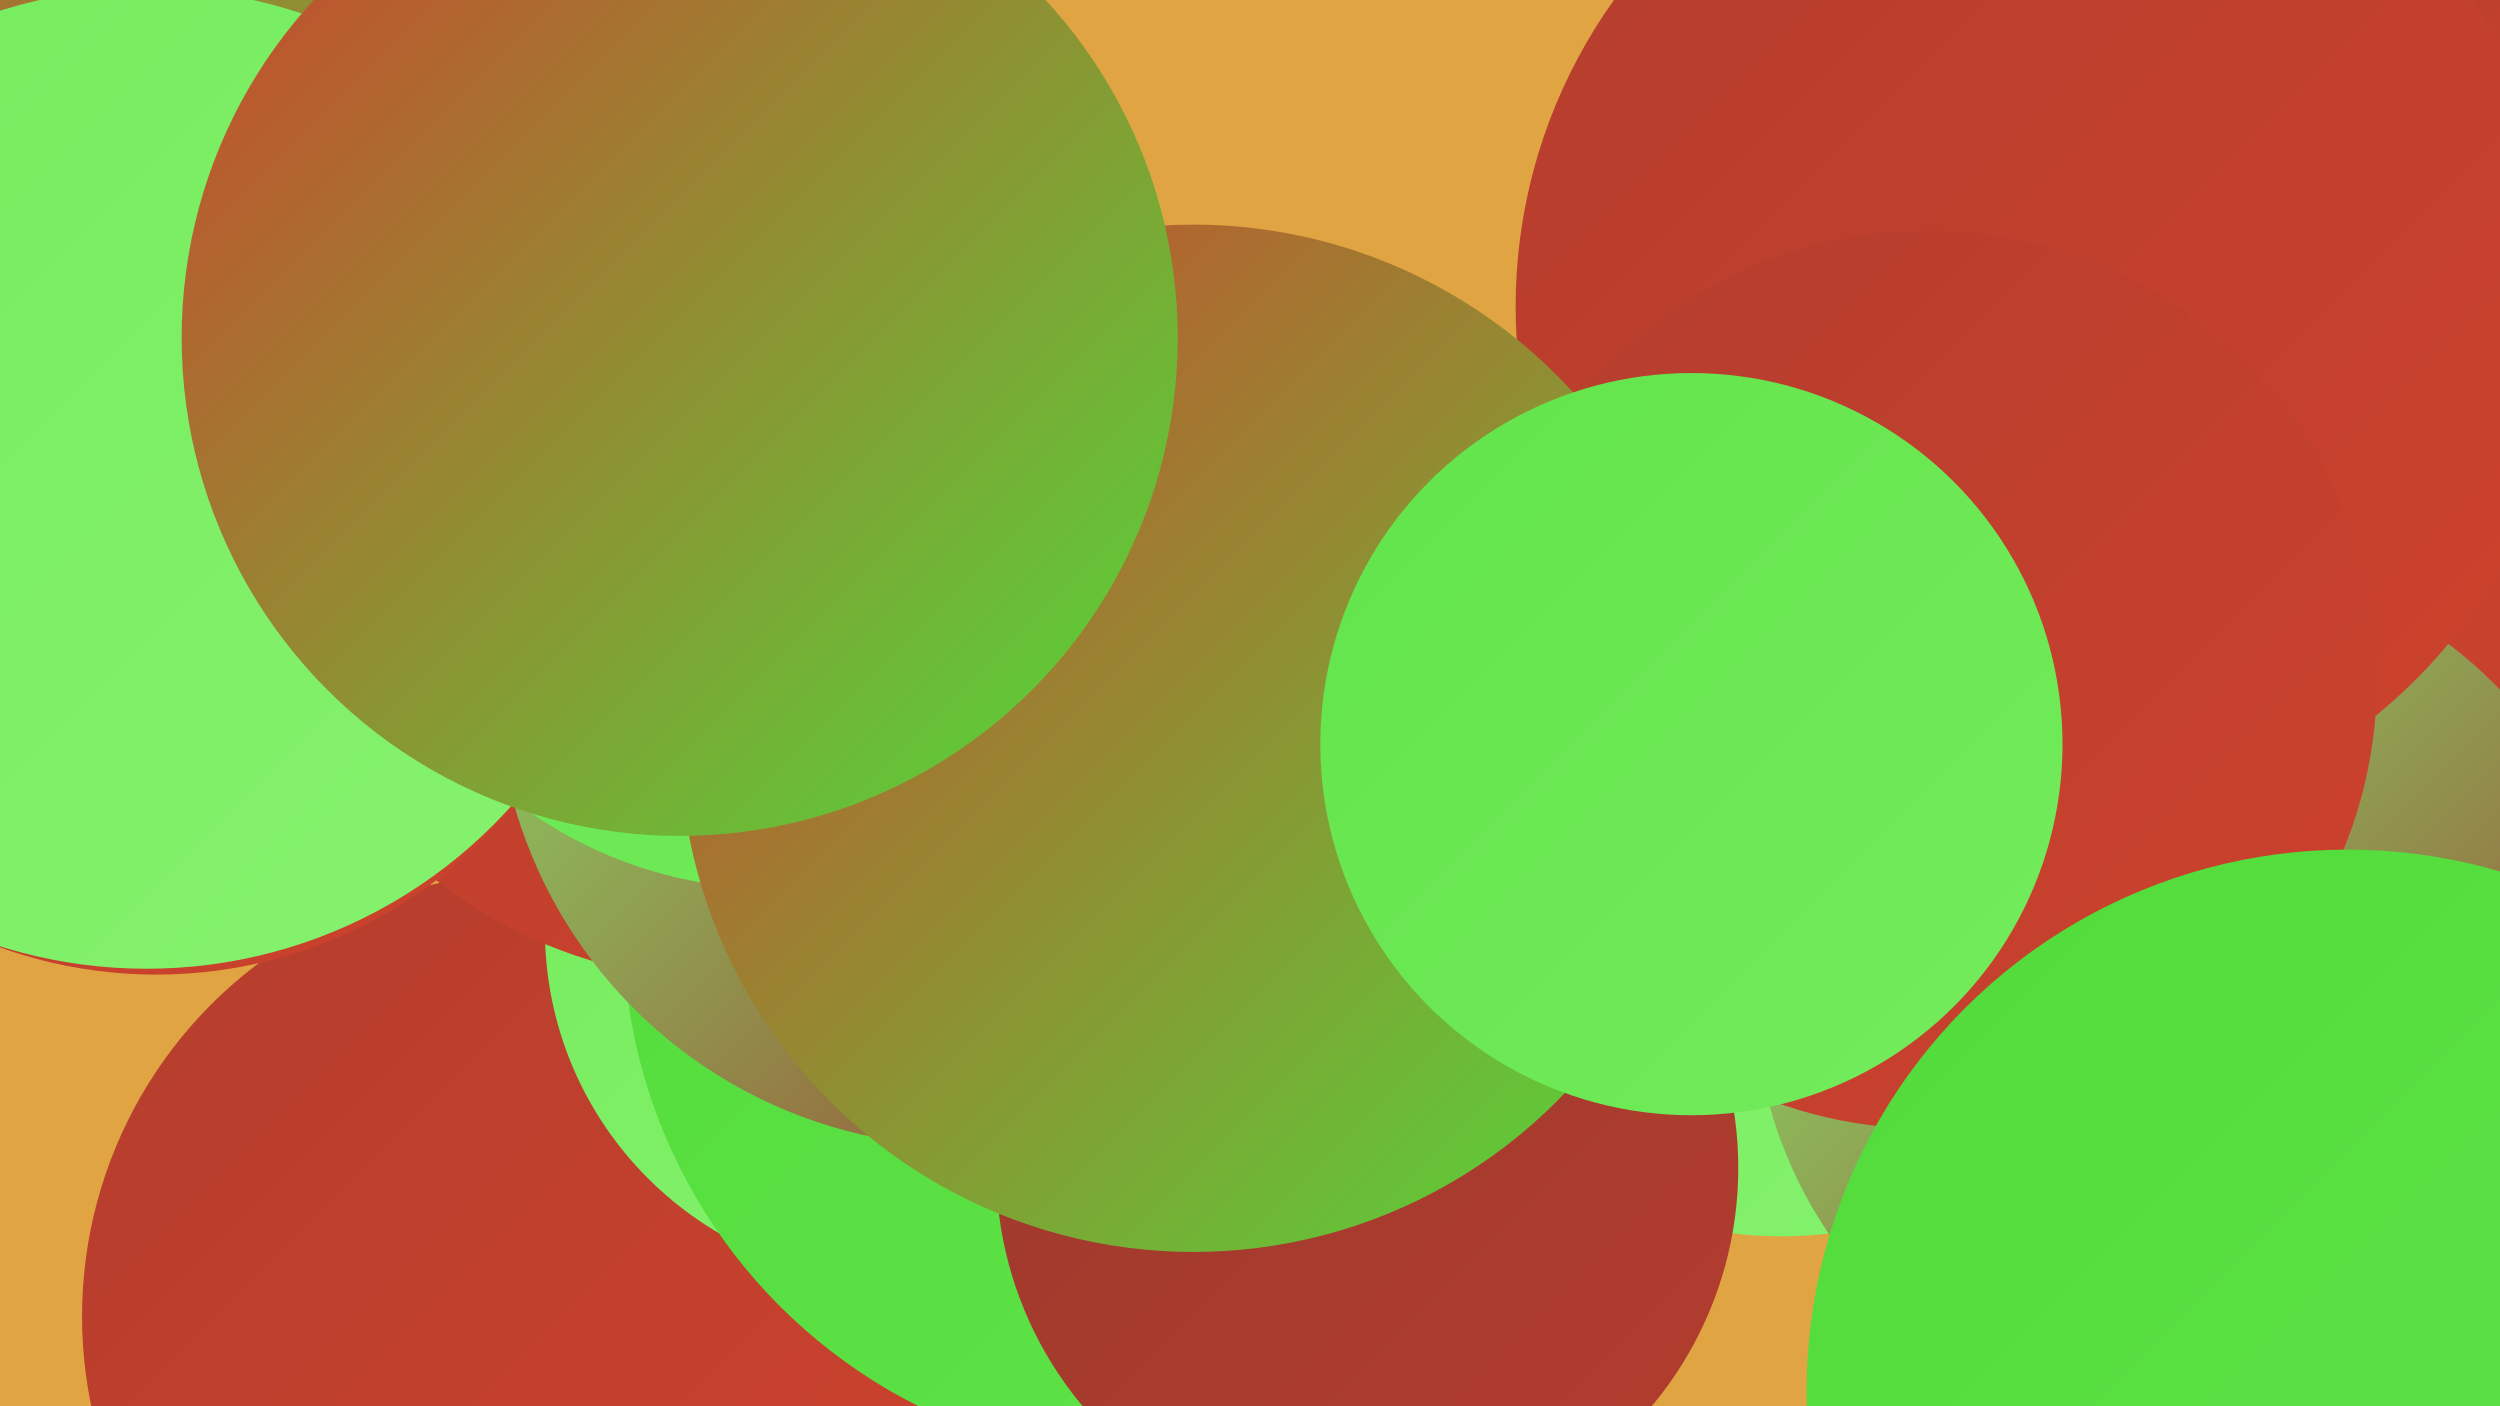
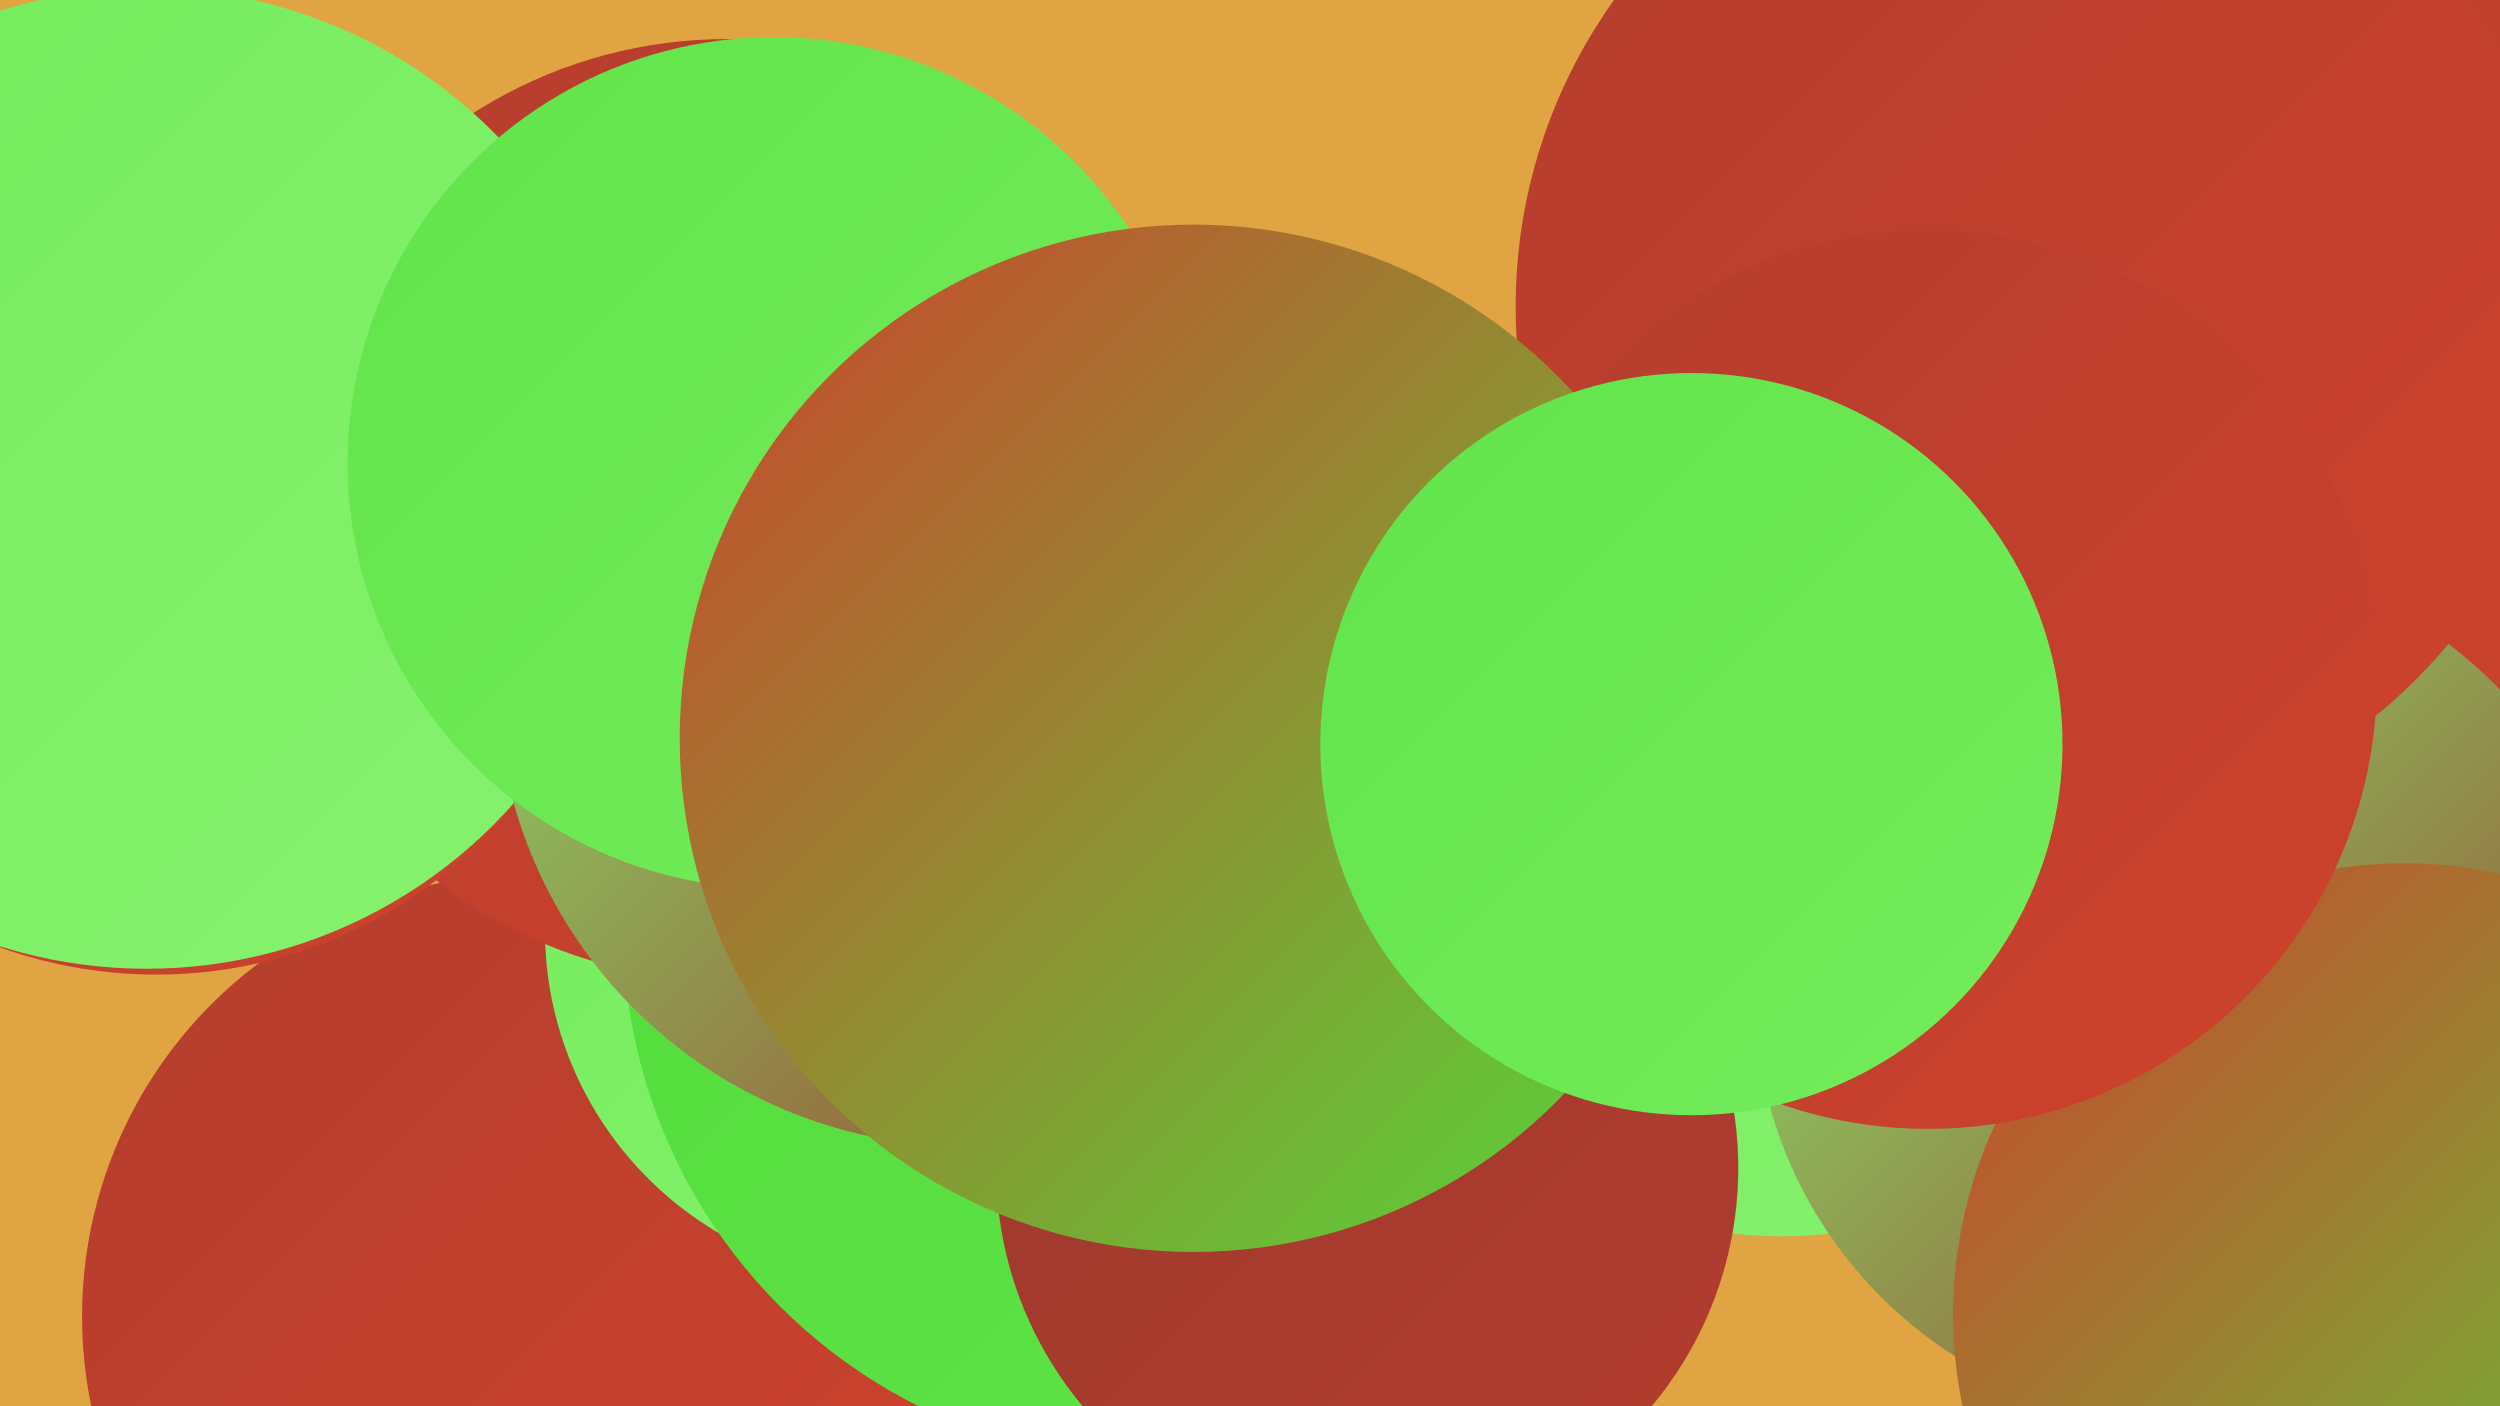
<svg xmlns="http://www.w3.org/2000/svg" width="1280" height="720">
  <defs>
    <linearGradient id="grad0" x1="0%" y1="0%" x2="100%" y2="100%">
      <stop offset="0%" style="stop-color:#9a392d;stop-opacity:1" />
      <stop offset="100%" style="stop-color:#b43d2e;stop-opacity:1" />
    </linearGradient>
    <linearGradient id="grad1" x1="0%" y1="0%" x2="100%" y2="100%">
      <stop offset="0%" style="stop-color:#b43d2e;stop-opacity:1" />
      <stop offset="100%" style="stop-color:#ce422c;stop-opacity:1" />
    </linearGradient>
    <linearGradient id="grad2" x1="0%" y1="0%" x2="100%" y2="100%">
      <stop offset="0%" style="stop-color:#ce422c;stop-opacity:1" />
      <stop offset="100%" style="stop-color:#51db39;stop-opacity:1" />
    </linearGradient>
    <linearGradient id="grad3" x1="0%" y1="0%" x2="100%" y2="100%">
      <stop offset="0%" style="stop-color:#51db39;stop-opacity:1" />
      <stop offset="100%" style="stop-color:#62e44a;stop-opacity:1" />
    </linearGradient>
    <linearGradient id="grad4" x1="0%" y1="0%" x2="100%" y2="100%">
      <stop offset="0%" style="stop-color:#62e44a;stop-opacity:1" />
      <stop offset="100%" style="stop-color:#74ec5c;stop-opacity:1" />
    </linearGradient>
    <linearGradient id="grad5" x1="0%" y1="0%" x2="100%" y2="100%">
      <stop offset="0%" style="stop-color:#74ec5c;stop-opacity:1" />
      <stop offset="100%" style="stop-color:#87f26f;stop-opacity:1" />
    </linearGradient>
    <linearGradient id="grad6" x1="0%" y1="0%" x2="100%" y2="100%">
      <stop offset="0%" style="stop-color:#87f26f;stop-opacity:1" />
      <stop offset="100%" style="stop-color:#9a392d;stop-opacity:1" />
    </linearGradient>
  </defs>
  <rect width="1280" height="720" fill="#e0a542" />
  <circle cx="1188" cy="157" r="268" fill="url(#grad1)" />
  <circle cx="268" cy="674" r="226" fill="url(#grad1)" />
  <circle cx="459" cy="476" r="180" fill="url(#grad5)" />
  <circle cx="912" cy="423" r="210" fill="url(#grad5)" />
  <circle cx="1120" cy="507" r="222" fill="url(#grad6)" />
  <circle cx="1231" cy="673" r="231" fill="url(#grad2)" />
  <circle cx="372" cy="261" r="241" fill="url(#grad1)" />
  <circle cx="80" cy="262" r="237" fill="url(#grad1)" />
  <circle cx="593" cy="475" r="274" fill="url(#grad3)" />
  <circle cx="1046" cy="157" r="270" fill="url(#grad1)" />
-   <circle cx="65" cy="92" r="224" fill="url(#grad2)" />
  <circle cx="700" cy="598" r="190" fill="url(#grad0)" />
  <circle cx="987" cy="348" r="230" fill="url(#grad1)" />
-   <circle cx="1202" cy="712" r="277" fill="url(#grad3)" />
  <circle cx="75" cy="245" r="251" fill="url(#grad5)" />
  <circle cx="495" cy="346" r="241" fill="url(#grad6)" />
  <circle cx="396" cy="237" r="218" fill="url(#grad4)" />
  <circle cx="611" cy="378" r="263" fill="url(#grad2)" />
-   <circle cx="348" cy="173" r="255" fill="url(#grad2)" />
  <circle cx="866" cy="381" r="190" fill="url(#grad4)" />
</svg>